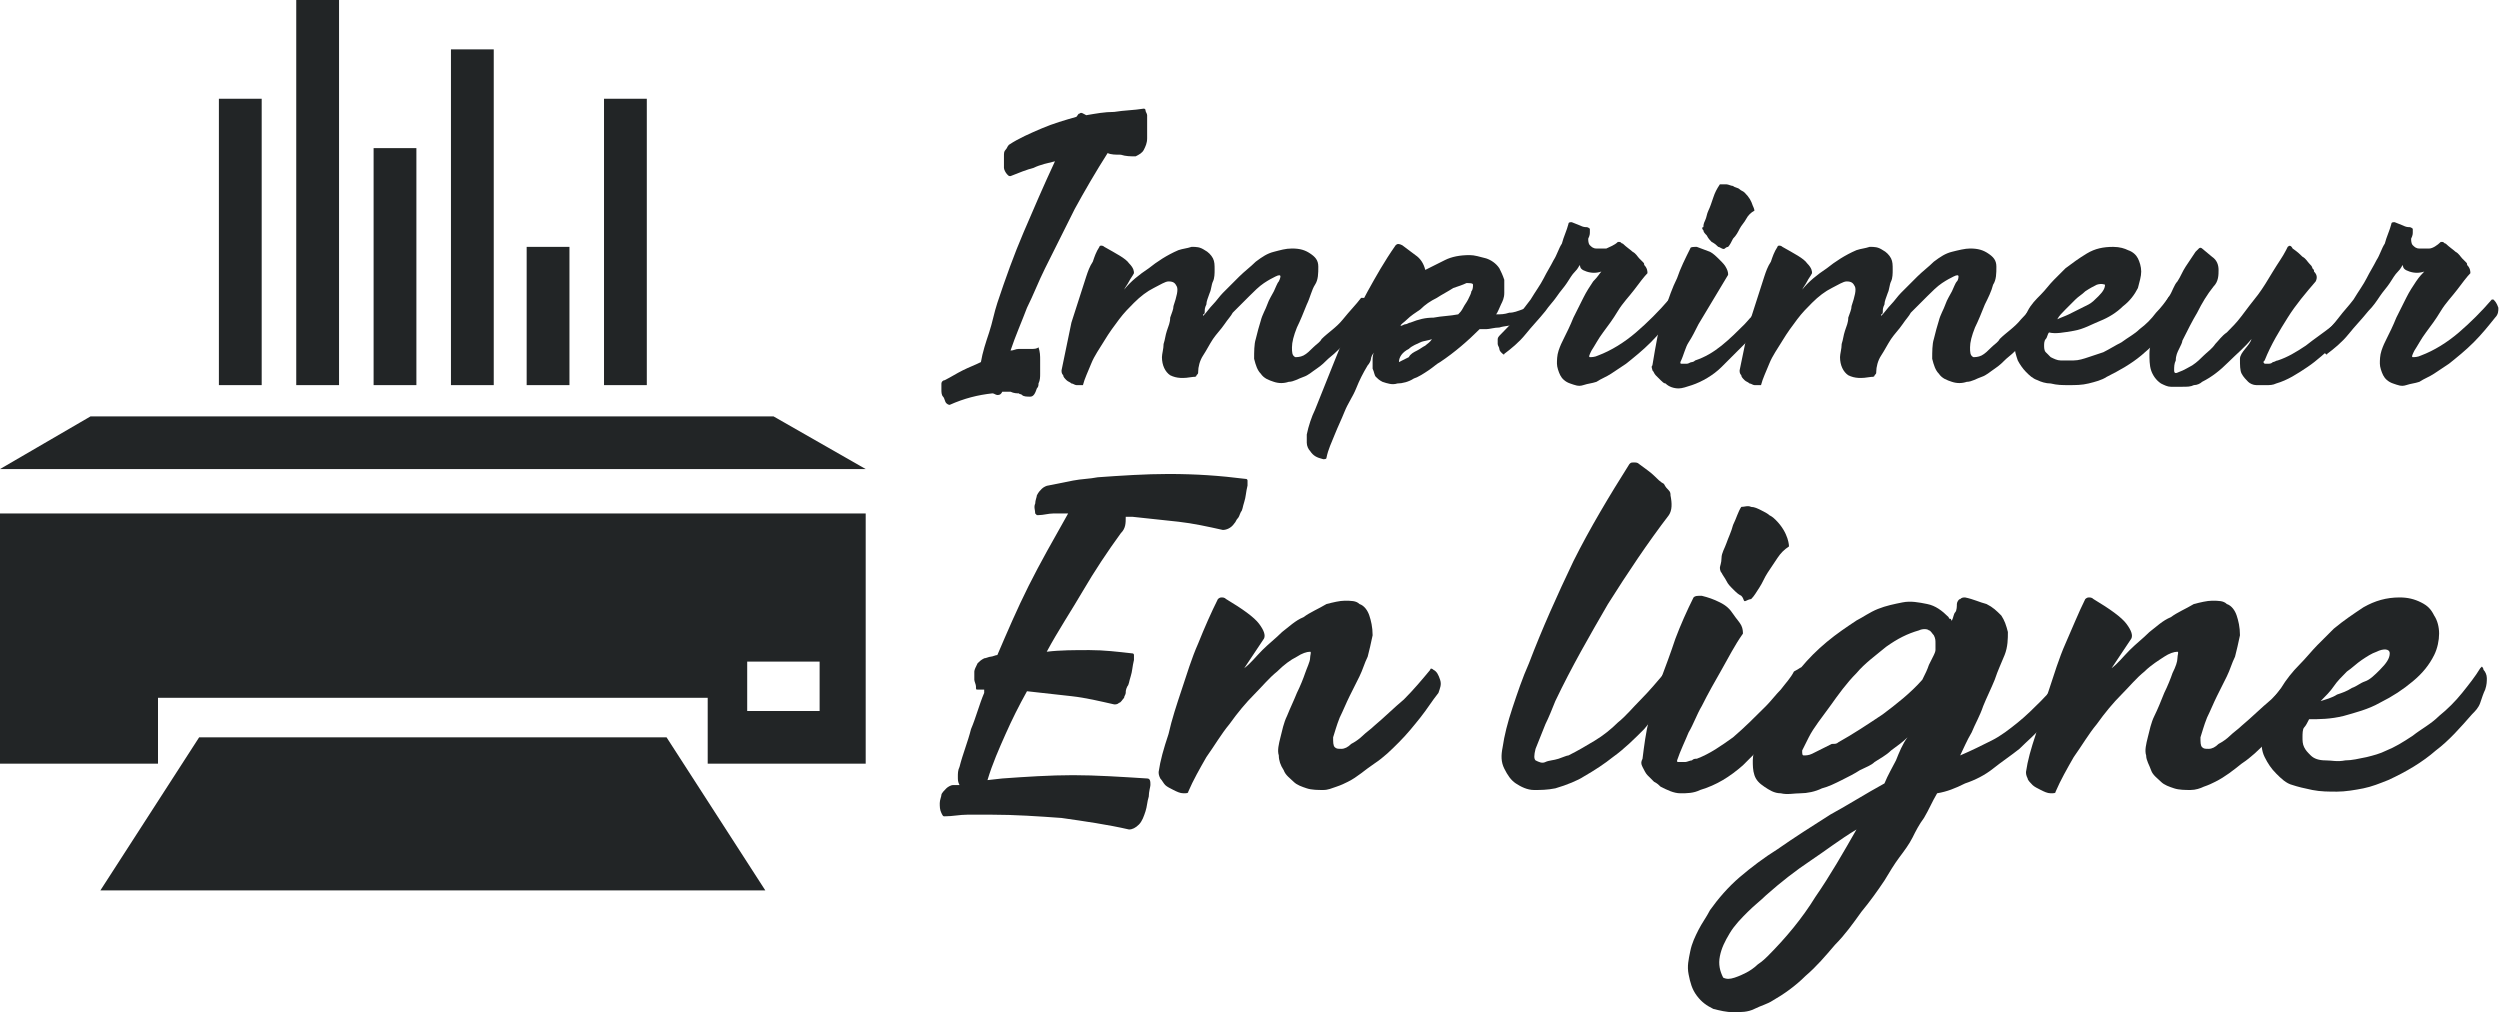
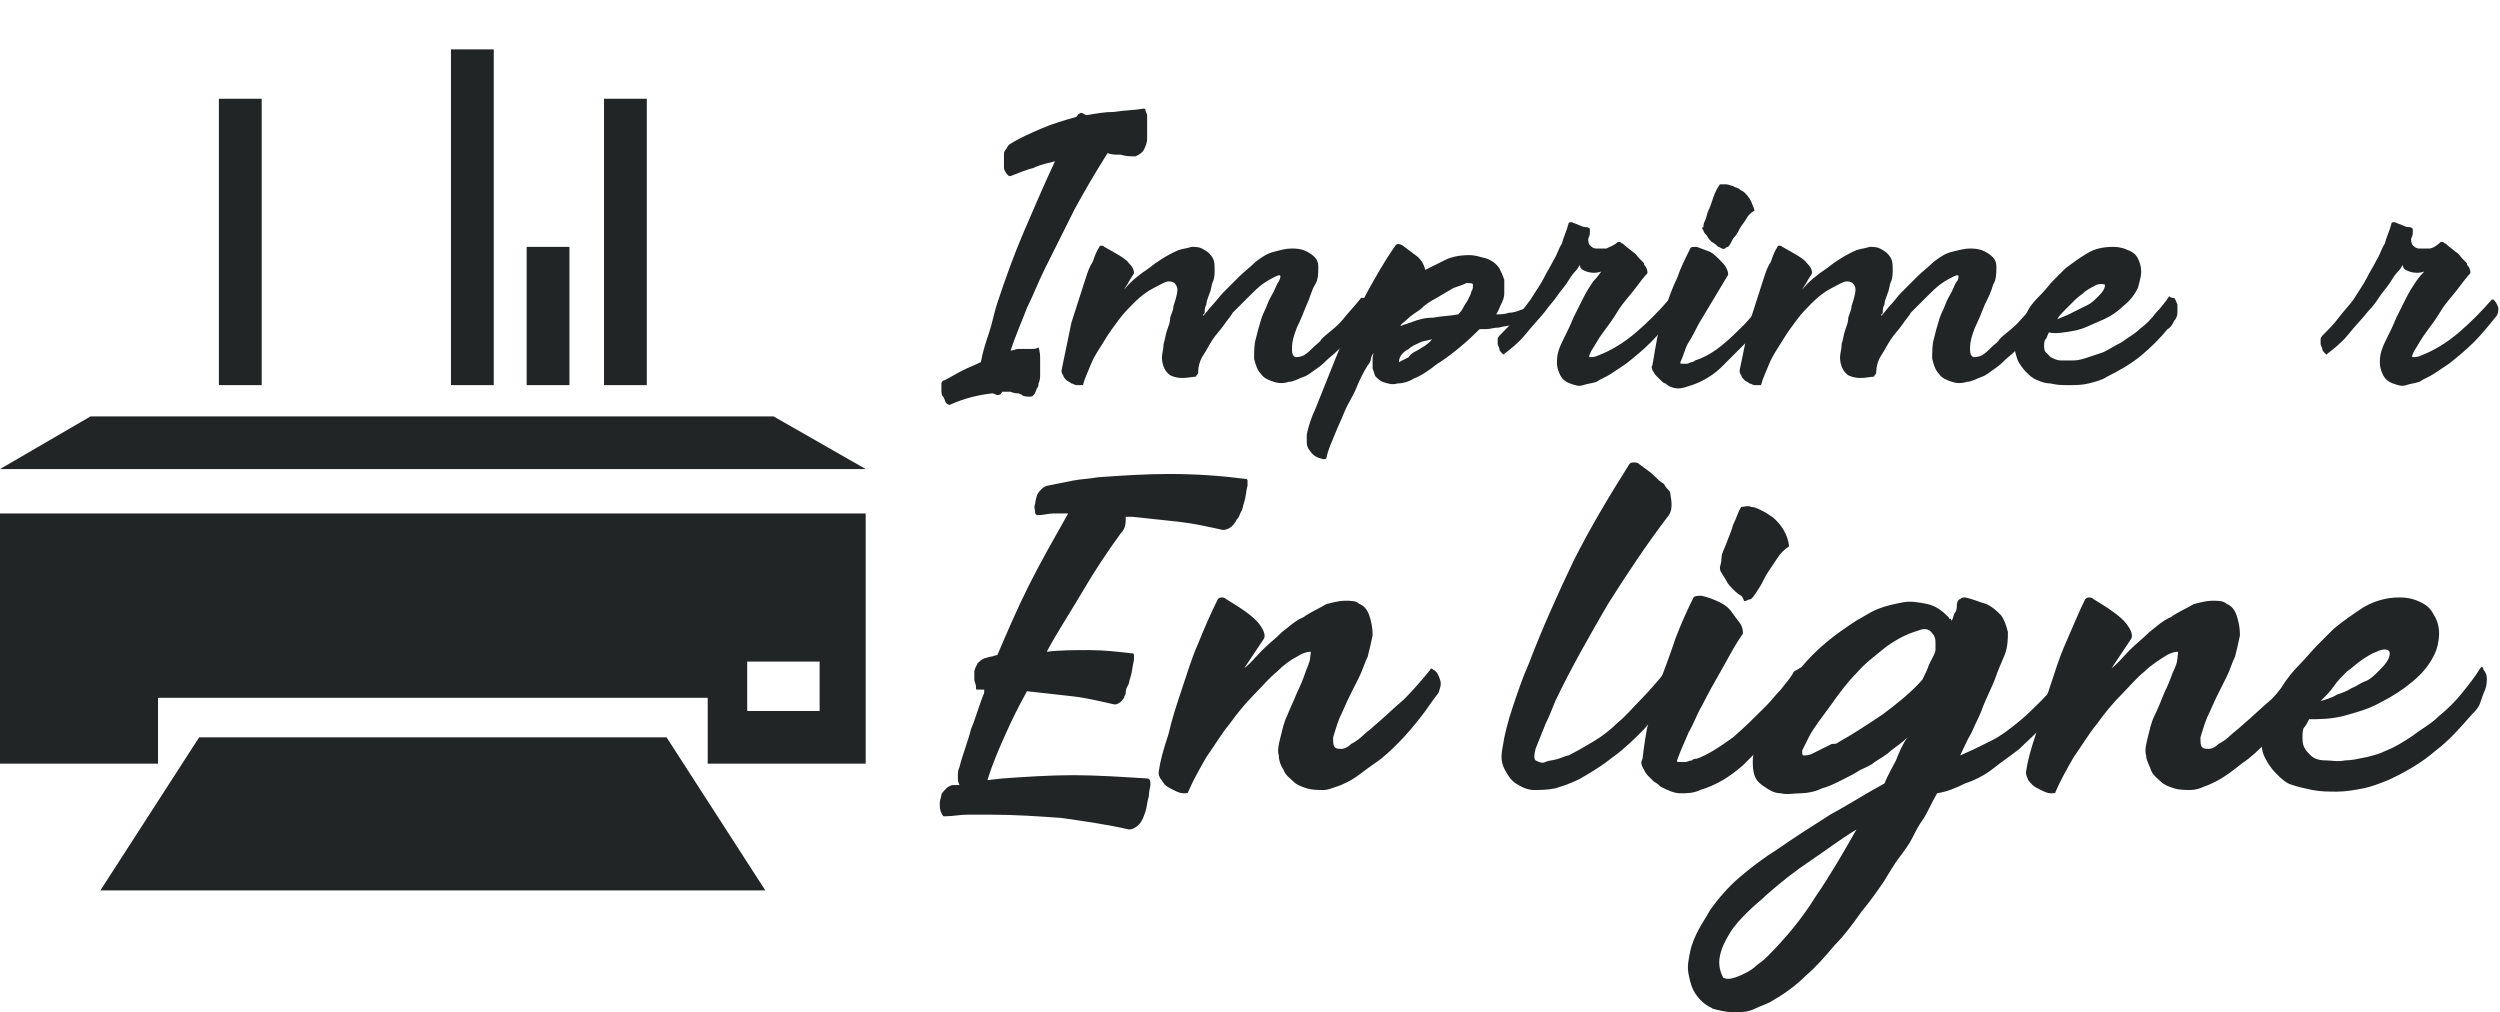
<svg xmlns="http://www.w3.org/2000/svg" version="1.1" id="Layer_1" x="0px" y="0px" width="151.9px" height="61.5px" viewBox="0 0 151.9 61.5" style="enable-background:new 0 0 151.9 61.5;" xml:space="preserve">
  <style type="text/css">
	.st0{fill:#222526;}
	.st1{fill-rule:evenodd;clip-rule:evenodd;fill:#222526;}
</style>
  <g>
    <path class="st0" d="M69.7,7c0,0.1,0,0.3,0,0.6c0,0.3,0,0.5,0,0.8c0,0.3-0.1,0.5-0.2,0.7c-0.1,0.2-0.3,0.3-0.5,0.4   c-0.3,0-0.6,0-0.9-0.1c-0.3,0-0.6,0-0.8-0.1c-0.7,1.1-1.4,2.3-2,3.4c-0.6,1.2-1.2,2.4-1.8,3.6c-0.4,0.8-0.7,1.6-1.1,2.4   c-0.3,0.8-0.7,1.7-1,2.6c0.2,0,0.3-0.1,0.5-0.1c0.1,0,0.3,0,0.4,0c0.1,0,0.2,0,0.4,0c0.1,0,0.3,0,0.4-0.1c0.1,0.3,0.1,0.5,0.1,0.8   c0,0.3,0,0.5,0,0.8c0,0.2,0,0.4-0.1,0.6c0,0.1,0,0.2-0.1,0.3c-0.1,0.3-0.2,0.5-0.4,0.5c-0.2,0-0.4,0-0.5-0.1S62,24,61.9,23.9   c-0.1,0-0.3,0-0.5-0.1c-0.2,0-0.3,0-0.5,0C60.8,24,60.7,24,60.6,24c-0.1,0-0.2-0.1-0.3-0.1c-0.9,0.1-1.7,0.3-2.6,0.7   c0,0-0.1,0-0.2-0.1c-0.1-0.1-0.1-0.3-0.2-0.4s-0.1-0.3-0.1-0.4c0-0.1,0-0.3,0-0.4c0-0.1,0.1-0.2,0.2-0.2c0.4-0.2,0.7-0.4,1.1-0.6   c0.4-0.2,0.7-0.3,1.1-0.5c0.1-0.6,0.3-1.2,0.5-1.8c0.2-0.6,0.3-1.2,0.5-1.8c0.5-1.5,1-2.9,1.6-4.3c0.6-1.4,1.2-2.8,1.9-4.3   c-0.4,0.1-0.9,0.2-1.3,0.4c-0.4,0.1-0.9,0.3-1.4,0.5c-0.1,0-0.1,0-0.2-0.1c-0.1-0.1-0.2-0.3-0.2-0.4C61,9.9,61,9.7,61,9.5   s0-0.3,0.1-0.4c0.1-0.1,0.1-0.2,0.2-0.3c0.6-0.4,1.3-0.7,2-1c0.7-0.3,1.4-0.5,2.1-0.7c0.1-0.1,0.1-0.2,0.2-0.2   c0.1-0.1,0.2,0,0.4,0.1c0.6-0.1,1.1-0.2,1.7-0.2c0.6-0.1,1.2-0.1,1.8-0.2c0,0,0.1,0,0.1,0.1S69.7,6.9,69.7,7z" />
    <path class="st0" d="M83,18.2c0.1,0.1,0.2,0.2,0.2,0.4c0,0.2,0,0.4-0.1,0.5c-0.3,0.5-0.7,1-1.1,1.4c-0.4,0.5-0.8,0.9-1.3,1.3   c-0.2,0.2-0.4,0.4-0.7,0.6s-0.5,0.4-0.8,0.5s-0.6,0.3-0.9,0.3c-0.3,0.1-0.6,0.1-0.9,0c-0.3-0.1-0.6-0.2-0.8-0.5   c-0.2-0.2-0.3-0.5-0.4-0.9c0-0.4,0-0.9,0.1-1.2c0.1-0.4,0.2-0.8,0.3-1.1c0.1-0.4,0.3-0.7,0.4-1c0.1-0.3,0.3-0.6,0.4-0.8   c0.1-0.2,0.2-0.5,0.3-0.6c0.1-0.2,0.1-0.3,0.1-0.3c0-0.1-0.1-0.1-0.3,0c-0.2,0.1-0.4,0.2-0.7,0.4c-0.3,0.2-0.6,0.5-0.9,0.8   c-0.3,0.3-0.7,0.7-1,1c-0.1,0.2-0.3,0.4-0.5,0.7s-0.5,0.6-0.7,0.9c-0.2,0.3-0.4,0.7-0.6,1s-0.3,0.7-0.3,1c0,0.1,0,0.1-0.1,0.2   c0,0.1-0.1,0.1-0.2,0.1c-0.6,0.1-1,0.1-1.4-0.1c-0.3-0.2-0.5-0.6-0.5-1.1c0-0.2,0.1-0.5,0.1-0.8c0.1-0.3,0.1-0.5,0.2-0.8   s0.2-0.5,0.2-0.8c0.1-0.3,0.2-0.5,0.2-0.7c0.2-0.6,0.3-1,0.2-1.2c-0.1-0.2-0.2-0.3-0.5-0.3c-0.2,0-0.5,0.2-0.9,0.4   c-0.4,0.2-0.8,0.5-1.2,0.9c-0.3,0.3-0.6,0.6-0.9,1s-0.6,0.8-0.9,1.3c-0.3,0.5-0.6,0.9-0.8,1.4c-0.2,0.5-0.4,0.9-0.5,1.3   c0,0,0,0-0.1,0c-0.1,0-0.1,0-0.3,0c-0.1,0-0.2-0.1-0.3-0.1c-0.1-0.1-0.2-0.1-0.3-0.2c-0.1-0.1-0.2-0.2-0.2-0.3   c-0.1-0.1-0.1-0.2-0.1-0.3c0.2-1,0.4-1.9,0.6-2.9c0.3-0.9,0.6-1.9,0.9-2.8c0.1-0.3,0.2-0.6,0.4-0.9c0.1-0.3,0.2-0.6,0.4-0.9   c0-0.1,0.2-0.1,0.3,0c0.7,0.4,1.3,0.7,1.5,1c0.3,0.3,0.3,0.5,0.3,0.6c-0.1,0.2-0.2,0.3-0.3,0.5c-0.1,0.2-0.2,0.3-0.3,0.5   c0.4-0.5,0.9-0.9,1.5-1.3c0.5-0.4,1.1-0.8,1.8-1.1c0.3-0.1,0.5-0.1,0.8-0.2c0.3,0,0.5,0,0.8,0.2c0.2,0.1,0.4,0.3,0.5,0.5   c0.1,0.2,0.1,0.4,0.1,0.7c0,0.2,0,0.5-0.1,0.7c-0.1,0.2-0.1,0.5-0.2,0.7c-0.1,0.3-0.2,0.5-0.2,0.7c-0.1,0.2-0.1,0.3-0.1,0.4   s0,0.2-0.1,0.2c0,0,0,0.1,0,0.1c0.2-0.2,0.4-0.5,0.6-0.7c0.2-0.2,0.4-0.5,0.6-0.7c0.3-0.3,0.7-0.7,1-1s0.7-0.6,1-0.9   c0.4-0.3,0.7-0.5,1.1-0.6s0.7-0.2,1.1-0.2c0.5,0,0.8,0.1,1.1,0.3c0.3,0.2,0.5,0.4,0.5,0.8c0,0.4,0,0.8-0.2,1.1s-0.3,0.8-0.5,1.2   c-0.2,0.5-0.4,1-0.6,1.4c-0.2,0.5-0.3,0.9-0.3,1.2c0,0.3,0,0.5,0.2,0.6c0.1,0,0.3,0,0.5-0.1s0.4-0.3,0.6-0.5   c0.2-0.2,0.4-0.3,0.5-0.5c0.4-0.4,0.9-0.7,1.3-1.2s0.8-0.9,1.1-1.3c0,0,0,0,0.1,0S83,18.1,83,18.2z" />
    <path class="st0" d="M93.6,18.3c0.1,0.2,0.2,0.3,0,0.6c-0.1,0.2-0.3,0.4-0.6,0.5c-0.3,0.1-0.6,0.2-0.9,0.3c-0.3,0.1-0.7,0.1-1,0.2   c-0.3,0-0.6,0.1-0.8,0.1c-0.1,0-0.1,0-0.2,0c-0.1,0-0.1,0-0.2,0c-0.7,0.7-1.5,1.4-2.4,2c-0.2,0.1-0.4,0.3-0.7,0.5   c-0.3,0.2-0.6,0.4-0.9,0.5c-0.3,0.2-0.7,0.3-1,0.3c-0.3,0.1-0.6,0-0.9-0.1c-0.2-0.1-0.3-0.2-0.4-0.3c-0.1-0.1-0.1-0.3-0.2-0.5   c0-0.2,0-0.4,0-0.5s0-0.4,0.1-0.5c-0.1,0.1-0.2,0.3-0.2,0.4s-0.1,0.3-0.2,0.4c-0.3,0.5-0.5,0.9-0.7,1.4s-0.5,0.9-0.7,1.4   s-0.4,0.9-0.6,1.4c-0.2,0.5-0.4,0.9-0.5,1.4c0,0.1-0.1,0.1-0.2,0.1c-0.4-0.1-0.6-0.2-0.8-0.5c-0.1-0.1-0.2-0.3-0.2-0.5   c0-0.2,0-0.3,0-0.5c0.1-0.5,0.3-1.1,0.5-1.5c0.2-0.5,0.4-1,0.6-1.5c0.2-0.5,0.4-1,0.6-1.5s0.4-1,0.6-1.4c0.5-1,0.9-1.9,1.4-2.8   c0.5-0.9,1-1.8,1.7-2.8c0.1-0.1,0.2-0.1,0.4,0l0.8,0.6c0.3,0.2,0.5,0.5,0.6,0.9c0.4-0.2,0.8-0.4,1.2-0.6c0.4-0.2,0.9-0.3,1.5-0.3   c0.3,0,0.6,0.1,1,0.2c0.3,0.1,0.6,0.3,0.8,0.6c0.1,0.2,0.2,0.4,0.3,0.7c0,0.3,0,0.5,0,0.8c0,0.3-0.1,0.5-0.2,0.7   c-0.1,0.2-0.2,0.5-0.3,0.6c0.3,0,0.5,0,0.8-0.1c0.3,0,0.5-0.1,0.8-0.2c0.2-0.1,0.4-0.1,0.6-0.2s0.4-0.1,0.5-0.3   C93.5,18.3,93.6,18.3,93.6,18.3z M86.1,21.3c0.2-0.1,0.3-0.2,0.5-0.3c0.1-0.1,0.3-0.2,0.4-0.4c-0.2,0.1-0.5,0.1-0.7,0.2   c-0.2,0.1-0.5,0.2-0.7,0.4c-0.4,0.2-0.6,0.5-0.6,0.8c0.2-0.1,0.4-0.2,0.6-0.3C85.7,21.5,85.9,21.4,86.1,21.3z M89.5,17.3   c0-0.1-0.2-0.1-0.4-0.1c-0.2,0.1-0.5,0.2-0.8,0.3c-0.3,0.2-0.7,0.4-1,0.6c-0.4,0.2-0.7,0.4-1,0.7c-0.3,0.2-0.6,0.4-0.8,0.6   c-0.2,0.2-0.4,0.3-0.4,0.4c0.1,0,0.2-0.1,0.3-0.1c0.1,0,0.2-0.1,0.3-0.1c0.5-0.2,0.9-0.3,1.4-0.3c0.5-0.1,1-0.1,1.5-0.2   c0.1-0.1,0.2-0.2,0.3-0.4c0.1-0.2,0.2-0.3,0.3-0.5c0.1-0.2,0.2-0.4,0.2-0.5C89.5,17.6,89.5,17.4,89.5,17.3z" />
    <path class="st0" d="M97.3,16.5c-0.3,0.1-0.6,0.1-0.9,0c-0.3-0.1-0.4-0.2-0.4-0.4c-0.1,0.1-0.1,0.2-0.3,0.4s-0.3,0.4-0.5,0.7   c-0.2,0.3-0.4,0.5-0.6,0.8c-0.2,0.3-0.5,0.6-0.7,0.9c-0.4,0.5-0.8,0.9-1.2,1.4c-0.4,0.5-0.9,0.9-1.3,1.2c0,0.1-0.1,0-0.2-0.1   c0,0-0.1-0.1-0.1-0.2c0-0.1-0.1-0.2-0.1-0.3c0-0.1,0-0.2,0-0.3c0-0.1,0.1-0.2,0.2-0.3c0.3-0.3,0.6-0.6,0.9-1   c0.3-0.3,0.6-0.7,0.9-1.1c0.3-0.5,0.6-0.9,0.8-1.3c0.2-0.4,0.4-0.7,0.6-1.1c0.2-0.3,0.3-0.7,0.5-1c0.1-0.4,0.3-0.8,0.4-1.2   c0-0.1,0.1-0.1,0.2-0.1l0.5,0.2c0.2,0.1,0.3,0.1,0.4,0.1c0.1,0,0.2,0.1,0.2,0.1c0,0,0,0.1,0,0.2c0,0.1,0,0.2-0.1,0.4   c0,0.1,0,0.3,0.1,0.4s0.2,0.2,0.4,0.2c0.2,0,0.4,0,0.6,0c0.2-0.1,0.5-0.2,0.7-0.4c0,0,0.1,0,0.1,0c0.1,0,0.1,0.1,0.2,0.1   c0.2,0.2,0.5,0.4,0.6,0.5c0.2,0.1,0.3,0.3,0.4,0.4s0.2,0.2,0.2,0.2c0.1,0.1,0.1,0.1,0.1,0.2c0.2,0.2,0.2,0.4,0.2,0.5   c-0.2,0.2-0.5,0.6-0.8,1c-0.3,0.4-0.7,0.8-1,1.3c-0.3,0.5-0.6,0.9-0.9,1.3c-0.3,0.4-0.5,0.8-0.7,1.1c-0.1,0.2-0.2,0.4-0.1,0.4   c0.1,0,0.3,0,0.5-0.1c0.8-0.3,1.6-0.8,2.3-1.4c0.7-0.6,1.4-1.3,2-2c0,0,0.1,0,0.1,0c0.1,0.1,0.2,0.2,0.3,0.5c0,0.2,0,0.4-0.2,0.6   c-0.4,0.5-0.8,1-1.3,1.5c-0.5,0.5-1,0.9-1.5,1.3c-0.3,0.2-0.6,0.4-0.9,0.6c-0.3,0.2-0.6,0.3-0.9,0.5c-0.3,0.1-0.5,0.1-0.8,0.2   s-0.5,0-0.8-0.1c-0.3-0.1-0.5-0.3-0.6-0.5c-0.1-0.2-0.2-0.5-0.2-0.7s0-0.5,0.1-0.8c0.1-0.3,0.2-0.5,0.3-0.7   c0.2-0.4,0.4-0.8,0.6-1.3c0.2-0.4,0.4-0.8,0.6-1.2c0.2-0.4,0.4-0.7,0.6-1C97.1,16.8,97.2,16.6,97.3,16.5z" />
    <path class="st0" d="M107.1,18.1c0.2,0.1,0.3,0.3,0.3,0.5s0,0.4-0.1,0.6c-0.2,0.3-0.4,0.6-0.6,0.8c-0.2,0.3-0.4,0.5-0.6,0.8   c-0.5,0.5-1,1-1.5,1.5c-0.5,0.5-1.2,0.9-1.8,1.1c-0.3,0.1-0.6,0.2-0.8,0.2c-0.3,0-0.6-0.1-0.8-0.3c-0.1,0-0.2-0.1-0.3-0.2   c-0.1-0.1-0.2-0.2-0.3-0.3c-0.1-0.1-0.1-0.2-0.2-0.3c0-0.1-0.1-0.2,0-0.3c0.1-0.6,0.2-1.2,0.3-1.7c0.1-0.6,0.3-1.2,0.5-1.8   c0.2-0.6,0.4-1.2,0.7-1.8c0.2-0.6,0.5-1.2,0.8-1.8c0-0.1,0.2-0.1,0.4-0.1c0.3,0.1,0.5,0.2,0.8,0.3c0.2,0.1,0.4,0.3,0.6,0.5   c0.2,0.2,0.3,0.3,0.4,0.5s0.1,0.3,0.1,0.4c-0.3,0.5-0.6,1-0.9,1.5s-0.6,1-0.9,1.5c-0.2,0.4-0.4,0.8-0.6,1.1s-0.3,0.8-0.5,1.2   c0,0.1,0,0.1,0.1,0.1s0.2,0,0.3,0c0.1,0,0.2-0.1,0.3-0.1c0.1,0,0.2-0.1,0.2-0.1c0.6-0.2,1.1-0.5,1.6-0.9s1-0.9,1.4-1.3   c0.2-0.2,0.4-0.5,0.7-0.7c0.2-0.3,0.4-0.5,0.6-0.8C107,18.1,107,18,107.1,18.1z M104.4,15c-0.1-0.1-0.2-0.2-0.4-0.3   c-0.1-0.1-0.2-0.2-0.3-0.4c-0.1-0.1-0.2-0.2-0.2-0.3c-0.1-0.1-0.1-0.2,0-0.2c0-0.1,0-0.2,0.1-0.4c0.1-0.2,0.1-0.4,0.2-0.6   c0.1-0.2,0.2-0.5,0.3-0.8c0.1-0.3,0.2-0.5,0.4-0.8c0.1,0,0.3,0,0.4,0s0.3,0.1,0.4,0.1c0.1,0.1,0.3,0.1,0.4,0.2   c0.1,0.1,0.2,0.1,0.3,0.2c0.3,0.3,0.4,0.5,0.5,0.8c0.1,0.2,0.1,0.3,0.1,0.3c-0.2,0.1-0.4,0.3-0.5,0.5c-0.1,0.2-0.3,0.4-0.4,0.6   c-0.1,0.2-0.2,0.4-0.4,0.6c-0.1,0.2-0.2,0.4-0.3,0.5c0,0-0.1,0-0.2,0.1S104.5,15,104.4,15z" />
    <path class="st0" d="M124.2,18.2c0.1,0.1,0.2,0.2,0.2,0.4c0,0.2,0,0.4-0.1,0.5c-0.3,0.5-0.7,1-1.1,1.4c-0.4,0.5-0.8,0.9-1.3,1.3   c-0.2,0.2-0.4,0.4-0.7,0.6s-0.5,0.4-0.8,0.5s-0.6,0.3-0.9,0.3c-0.3,0.1-0.6,0.1-0.9,0s-0.6-0.2-0.8-0.5c-0.2-0.2-0.3-0.5-0.4-0.9   c0-0.4,0-0.9,0.1-1.2c0.1-0.4,0.2-0.8,0.3-1.1c0.1-0.4,0.3-0.7,0.4-1c0.1-0.3,0.3-0.6,0.4-0.8c0.1-0.2,0.2-0.5,0.3-0.6   s0.1-0.3,0.1-0.3c0-0.1-0.1-0.1-0.3,0c-0.2,0.1-0.4,0.2-0.7,0.4s-0.6,0.5-0.9,0.8c-0.3,0.3-0.7,0.7-1,1c-0.1,0.2-0.3,0.4-0.5,0.7   s-0.5,0.6-0.7,0.9c-0.2,0.3-0.4,0.7-0.6,1s-0.3,0.7-0.3,1c0,0.1,0,0.1-0.1,0.2c0,0.1-0.1,0.1-0.2,0.1c-0.6,0.1-1,0.1-1.4-0.1   c-0.3-0.2-0.5-0.6-0.5-1.1c0-0.2,0.1-0.5,0.1-0.8c0.1-0.3,0.1-0.5,0.2-0.8s0.2-0.5,0.2-0.8c0.1-0.3,0.2-0.5,0.2-0.7   c0.2-0.6,0.3-1,0.2-1.2c-0.1-0.2-0.2-0.3-0.5-0.3c-0.2,0-0.5,0.2-0.9,0.4c-0.4,0.2-0.8,0.5-1.2,0.9c-0.3,0.3-0.6,0.6-0.9,1   s-0.6,0.8-0.9,1.3c-0.3,0.5-0.6,0.9-0.8,1.4c-0.2,0.5-0.4,0.9-0.5,1.3c0,0,0,0-0.1,0c-0.1,0-0.1,0-0.3,0c-0.1,0-0.2-0.1-0.3-0.1   c-0.1-0.1-0.2-0.1-0.3-0.2c-0.1-0.1-0.2-0.2-0.2-0.3c-0.1-0.1-0.1-0.2-0.1-0.3c0.2-1,0.4-1.9,0.6-2.9c0.3-0.9,0.6-1.9,0.9-2.8   c0.1-0.3,0.2-0.6,0.4-0.9c0.1-0.3,0.2-0.6,0.4-0.9c0-0.1,0.2-0.1,0.3,0c0.7,0.4,1.3,0.7,1.5,1c0.3,0.3,0.3,0.5,0.3,0.6   c-0.1,0.2-0.2,0.3-0.3,0.5c-0.1,0.2-0.2,0.3-0.3,0.5c0.4-0.5,0.9-0.9,1.5-1.3c0.5-0.4,1.1-0.8,1.8-1.1c0.3-0.1,0.5-0.1,0.8-0.2   c0.3,0,0.5,0,0.8,0.2c0.2,0.1,0.4,0.3,0.5,0.5c0.1,0.2,0.1,0.4,0.1,0.7c0,0.2,0,0.5-0.1,0.7c-0.1,0.2-0.1,0.5-0.2,0.7   c-0.1,0.3-0.2,0.5-0.2,0.7c-0.1,0.2-0.1,0.3-0.1,0.4s0,0.2-0.1,0.2c0,0,0,0.1,0,0.1c0.2-0.2,0.4-0.5,0.6-0.7   c0.2-0.2,0.4-0.5,0.6-0.7c0.3-0.3,0.7-0.7,1-1s0.7-0.6,1-0.9c0.4-0.3,0.7-0.5,1.1-0.6s0.8-0.2,1.1-0.2c0.5,0,0.8,0.1,1.1,0.3   c0.3,0.2,0.5,0.4,0.5,0.8c0,0.4,0,0.8-0.2,1.1c-0.1,0.4-0.3,0.8-0.5,1.2c-0.2,0.5-0.4,1-0.6,1.4c-0.2,0.5-0.3,0.9-0.3,1.2   c0,0.3,0,0.5,0.2,0.6c0.1,0,0.3,0,0.5-0.1s0.4-0.3,0.6-0.5c0.2-0.2,0.4-0.3,0.5-0.5c0.4-0.4,0.9-0.7,1.3-1.2   c0.4-0.4,0.8-0.9,1.1-1.3c0,0,0,0,0.1,0S124.2,18.1,124.2,18.2z" />
    <path class="st0" d="M132.1,18.1c0.1,0.1,0.1,0.2,0.2,0.4c0,0.2,0,0.3,0,0.5c0,0.2-0.1,0.4-0.2,0.5c-0.1,0.2-0.2,0.4-0.4,0.5   c-0.5,0.6-1,1.1-1.6,1.6c-0.6,0.5-1.3,0.9-2.1,1.3c-0.3,0.2-0.7,0.3-1.1,0.4c-0.4,0.1-0.8,0.1-1.2,0.1s-0.7,0-1.1-0.1   c-0.3,0-0.6-0.1-0.8-0.2c-0.3-0.1-0.5-0.3-0.7-0.5c-0.2-0.2-0.4-0.5-0.5-0.7c-0.1-0.3-0.2-0.6-0.2-0.9c0-0.3,0.1-0.7,0.2-1   c0.2-0.4,0.4-0.7,0.6-1.1c0.2-0.4,0.5-0.7,0.8-1s0.5-0.6,0.8-0.9c0.3-0.3,0.5-0.5,0.7-0.7c0.4-0.3,0.8-0.6,1.3-0.9   c0.5-0.3,1-0.4,1.6-0.4c0.4,0,0.7,0.1,0.9,0.2c0.3,0.1,0.5,0.3,0.6,0.5c0.1,0.2,0.2,0.5,0.2,0.8s-0.1,0.6-0.2,1   c-0.2,0.4-0.5,0.8-0.9,1.1c-0.4,0.4-0.9,0.7-1.4,0.9s-1,0.5-1.6,0.6c-0.6,0.1-1.1,0.2-1.5,0.1c-0.1,0.1-0.1,0.3-0.2,0.4   c-0.1,0.1-0.1,0.3-0.1,0.4c0,0.1,0,0.3,0.1,0.4c0.1,0.1,0.2,0.2,0.3,0.3c0.2,0.1,0.4,0.2,0.6,0.2c0.3,0,0.5,0,0.8,0   c0.3,0,0.6-0.1,0.9-0.2c0.3-0.1,0.6-0.2,0.9-0.3c0.4-0.2,0.7-0.4,1.1-0.6c0.4-0.3,0.8-0.5,1.1-0.8c0.4-0.3,0.7-0.6,1-1   c0.3-0.3,0.6-0.7,0.8-1C131.9,18.1,132,18.1,132.1,18.1C132,18.1,132.1,18.1,132.1,18.1z M127.4,17.3c-0.2,0.1-0.4,0.2-0.7,0.4   c-0.2,0.2-0.4,0.3-0.6,0.5c-0.2,0.2-0.4,0.4-0.6,0.6c-0.2,0.2-0.4,0.4-0.5,0.6c0.2-0.1,0.5-0.2,0.7-0.3c0.2-0.1,0.4-0.2,0.6-0.3   c0.2-0.1,0.4-0.2,0.6-0.3c0.2-0.1,0.4-0.3,0.6-0.5c0.3-0.3,0.4-0.5,0.4-0.7C127.9,17.3,127.7,17.2,127.4,17.3z" />
-     <path class="st0" d="M136.8,20.6c-0.4,0.5-0.9,0.9-1.4,1.4c-0.5,0.5-1,0.9-1.6,1.2c-0.1,0.1-0.3,0.2-0.5,0.2   c-0.2,0.1-0.4,0.1-0.7,0.1c-0.2,0-0.5,0-0.7,0s-0.4-0.1-0.6-0.2c-0.3-0.2-0.5-0.5-0.6-0.8c-0.1-0.3-0.1-0.7-0.1-1   c0-0.4,0.1-0.8,0.3-1.2c0.1-0.4,0.3-0.8,0.4-1.2s0.3-0.8,0.5-1.1s0.3-0.7,0.5-0.9c0.2-0.3,0.3-0.6,0.5-0.9c0.2-0.3,0.4-0.6,0.6-0.9   c0.1-0.1,0.1-0.1,0.2-0.2s0.2,0,0.2,0l0.6,0.5c0.3,0.2,0.4,0.5,0.4,0.8c0,0.3,0,0.7-0.3,1c-0.4,0.5-0.7,1-1,1.6   c-0.3,0.5-0.6,1.1-0.9,1.7c0,0.1-0.1,0.3-0.2,0.5s-0.2,0.4-0.2,0.7c-0.1,0.2-0.1,0.4-0.1,0.6c0,0.2,0.1,0.2,0.3,0.1   c0.3-0.1,0.6-0.3,0.8-0.4c0.3-0.2,0.5-0.4,0.7-0.6s0.5-0.4,0.7-0.7c0.2-0.2,0.4-0.5,0.7-0.7c0.3-0.3,0.6-0.6,0.9-1   c0.3-0.4,0.6-0.8,1-1.3c0.3-0.4,0.6-0.9,0.9-1.4c0.3-0.5,0.6-0.9,0.8-1.3l0.1-0.2c0.1-0.1,0.2-0.1,0.3,0.1c0.3,0.2,0.5,0.4,0.6,0.5   c0.2,0.1,0.3,0.3,0.4,0.4c0.1,0.1,0.2,0.2,0.2,0.3c0.1,0.1,0.1,0.1,0.1,0.2c0.2,0.2,0.2,0.4,0.1,0.6c-0.6,0.7-1.2,1.4-1.7,2.2   c-0.5,0.8-1,1.6-1.4,2.6c-0.1,0.1-0.1,0.1,0,0.2c0.1,0,0.1,0,0.2,0c0.1,0,0.2,0,0.3-0.1c0.1,0,0.2-0.1,0.3-0.1   c0.6-0.2,1.1-0.5,1.7-0.9c0.5-0.4,1.1-0.8,1.6-1.2c0.2-0.2,0.5-0.4,0.7-0.7s0.4-0.5,0.6-0.7c0,0,0.1,0,0.1,0   c0.2,0.1,0.3,0.3,0.3,0.5c0,0.1,0,0.2,0,0.3c0,0.1-0.1,0.2-0.2,0.3c-0.2,0.3-0.4,0.5-0.7,0.8c-0.2,0.3-0.5,0.5-0.7,0.7   c-0.5,0.4-1,0.9-1.6,1.3c-0.6,0.4-1.2,0.8-1.9,1c-0.2,0.1-0.4,0.1-0.6,0.1c-0.2,0-0.4,0-0.6,0c-0.2,0-0.4-0.1-0.5-0.2   s-0.3-0.3-0.4-0.5c-0.1-0.2-0.1-0.5-0.1-0.9S136.7,21,136.8,20.6z" />
    <path class="st0" d="M147.3,16.5c-0.3,0.1-0.6,0.1-0.9,0c-0.3-0.1-0.4-0.2-0.4-0.4c-0.1,0.1-0.1,0.2-0.3,0.4s-0.3,0.4-0.5,0.7   c-0.2,0.3-0.4,0.5-0.6,0.8c-0.2,0.3-0.4,0.6-0.7,0.9c-0.4,0.5-0.8,0.9-1.2,1.4c-0.4,0.5-0.9,0.9-1.3,1.2c0,0.1-0.1,0-0.2-0.1   c0,0-0.1-0.1-0.1-0.2c0-0.1-0.1-0.2-0.1-0.3c0-0.1,0-0.2,0-0.3c0-0.1,0.1-0.2,0.2-0.3c0.3-0.3,0.6-0.6,0.9-1s0.6-0.7,0.9-1.1   c0.3-0.5,0.6-0.9,0.8-1.3c0.2-0.4,0.4-0.7,0.6-1.1c0.2-0.3,0.3-0.7,0.5-1c0.1-0.4,0.3-0.8,0.4-1.2c0-0.1,0.1-0.1,0.2-0.1l0.5,0.2   c0.2,0.1,0.3,0.1,0.4,0.1c0.1,0,0.2,0.1,0.2,0.1c0,0,0,0.1,0,0.2c0,0.1,0,0.2-0.1,0.4c0,0.1,0,0.3,0.1,0.4s0.2,0.2,0.4,0.2   c0.2,0,0.4,0,0.6,0s0.5-0.2,0.7-0.4c0,0,0.1,0,0.1,0c0.1,0,0.1,0.1,0.2,0.1c0.2,0.2,0.5,0.4,0.6,0.5c0.2,0.1,0.3,0.3,0.4,0.4   s0.2,0.2,0.2,0.2c0.1,0.1,0.1,0.1,0.1,0.2c0.2,0.2,0.2,0.4,0.2,0.5c-0.2,0.2-0.5,0.6-0.8,1c-0.3,0.4-0.7,0.8-1,1.3   s-0.6,0.9-0.9,1.3c-0.3,0.4-0.5,0.8-0.7,1.1c-0.1,0.2-0.2,0.4-0.1,0.4c0.1,0,0.3,0,0.5-0.1c0.8-0.3,1.6-0.8,2.3-1.4   c0.7-0.6,1.4-1.3,2-2c0,0,0.1,0,0.1,0c0.1,0.1,0.2,0.2,0.3,0.5c0,0.2,0,0.4-0.2,0.6c-0.4,0.5-0.8,1-1.3,1.5c-0.5,0.5-1,0.9-1.5,1.3   c-0.3,0.2-0.6,0.4-0.9,0.6c-0.3,0.2-0.6,0.3-0.9,0.5c-0.3,0.1-0.5,0.1-0.8,0.2s-0.5,0-0.8-0.1c-0.3-0.1-0.5-0.3-0.6-0.5   c-0.1-0.2-0.2-0.5-0.2-0.7s0-0.5,0.1-0.8c0.1-0.3,0.2-0.5,0.3-0.7c0.2-0.4,0.4-0.8,0.6-1.3c0.2-0.4,0.4-0.8,0.6-1.2   c0.2-0.4,0.4-0.7,0.6-1S147.2,16.6,147.3,16.5z" />
    <path class="st0" d="M75.7,29.1c0.1,0,0.1,0.1,0.1,0.1c0,0.1,0,0.2,0,0.3c-0.1,0.4-0.1,0.7-0.2,1c-0.1,0.3-0.1,0.5-0.2,0.6   c-0.1,0.2-0.1,0.3-0.2,0.4s-0.1,0.2-0.2,0.3c-0.2,0.3-0.5,0.4-0.7,0.4c-0.9-0.2-1.8-0.4-2.7-0.5s-1.9-0.2-2.8-0.3   c-0.1,0-0.1,0-0.2,0c-0.1,0-0.1,0-0.2,0c0,0.4,0,0.7-0.3,1c-0.8,1.1-1.6,2.3-2.3,3.5c-0.7,1.2-1.5,2.4-2.2,3.7   c0.8-0.1,1.7-0.1,2.6-0.1c0.9,0,1.7,0.1,2.6,0.2c0.1,0,0.1,0.1,0.1,0.1c0,0.1,0,0.2,0,0.3c-0.1,0.4-0.1,0.7-0.2,1   c-0.1,0.3-0.1,0.5-0.2,0.6c-0.1,0.2-0.1,0.3-0.1,0.4c0,0.1-0.1,0.2-0.1,0.3c-0.1,0.1-0.2,0.3-0.3,0.3c-0.1,0.1-0.2,0.1-0.3,0.1   c-0.9-0.2-1.7-0.4-2.6-0.5c-0.9-0.1-1.8-0.2-2.7-0.3c-0.5,0.9-0.9,1.7-1.3,2.6c-0.4,0.9-0.8,1.8-1.1,2.8l0.9-0.1   c1.4-0.1,2.9-0.2,4.3-0.2c1.4,0,2.9,0.1,4.5,0.2c0.2,0,0.2,0.2,0.2,0.4c0,0.1-0.1,0.4-0.1,0.7c-0.1,0.3-0.1,0.6-0.2,0.9   c-0.1,0.3-0.2,0.6-0.4,0.8c-0.2,0.2-0.4,0.3-0.6,0.3c-1.3-0.3-2.7-0.5-4.1-0.7c-1.4-0.1-2.8-0.2-4.3-0.2c-0.5,0-0.9,0-1.4,0   c-0.5,0-0.9,0.1-1.4,0.1c-0.1,0-0.1,0-0.2-0.2c-0.1-0.2-0.1-0.4-0.1-0.6s0.1-0.4,0.1-0.5s0.2-0.3,0.3-0.4c0.1-0.1,0.3-0.2,0.4-0.2   c0.1,0,0.1,0,0.2,0c0.1,0,0.1,0,0.2,0c-0.1-0.2-0.1-0.3-0.1-0.5c0-0.2,0-0.4,0.1-0.6c0.2-0.8,0.5-1.5,0.7-2.3   c0.3-0.7,0.5-1.5,0.8-2.2c0,0,0-0.1,0-0.1s0-0.1,0-0.1c-0.1,0-0.1,0-0.2,0c-0.1,0-0.1,0-0.2,0c-0.1,0-0.1,0-0.1-0.2   c0-0.1-0.1-0.3-0.1-0.4c0-0.2,0-0.4,0-0.5s0.1-0.3,0.2-0.5c0.1-0.1,0.2-0.2,0.4-0.3c0.1,0,0.3-0.1,0.4-0.1c0.1,0,0.3-0.1,0.4-0.1   c0.6-1.4,1.2-2.8,1.9-4.2c0.7-1.4,1.5-2.8,2.4-4.4c-0.3,0-0.6,0-0.9,0c-0.3,0-0.6,0.1-0.9,0.1c0,0-0.1,0-0.1,0c0,0-0.1-0.1-0.1-0.1   c0-0.2-0.1-0.4,0-0.6c0-0.2,0.1-0.4,0.1-0.5c0.1-0.2,0.2-0.3,0.3-0.4c0.1-0.1,0.3-0.2,0.4-0.2c0.5-0.1,1-0.2,1.5-0.3   c0.5-0.1,1-0.1,1.5-0.2c1.4-0.1,2.9-0.2,4.3-0.2C72.7,28.8,74.1,28.9,75.7,29.1z" />
    <path class="st0" d="M71.9,48.2c-0.2,0-0.4-0.1-0.6-0.2s-0.4-0.2-0.5-0.3c-0.1-0.1-0.2-0.3-0.3-0.4c-0.1-0.2-0.1-0.3-0.1-0.4   c0.1-0.7,0.3-1.4,0.6-2.3c0.2-0.9,0.5-1.8,0.8-2.7c0.3-0.9,0.6-1.9,1-2.8c0.4-1,0.8-1.9,1.2-2.7c0,0,0.1-0.1,0.2-0.1   c0.1,0,0.2,0,0.3,0.1c1,0.6,1.7,1.1,2,1.5c0.3,0.4,0.4,0.7,0.3,0.9c-0.2,0.3-0.4,0.6-0.6,0.9c-0.2,0.3-0.4,0.6-0.6,0.9   c0.4-0.3,0.7-0.7,1.1-1.1c0.4-0.4,0.8-0.7,1.2-1.1c0.4-0.3,0.8-0.7,1.3-0.9c0.4-0.3,0.9-0.5,1.4-0.8c0.4-0.1,0.8-0.2,1.1-0.2   c0.4,0,0.7,0,0.9,0.2c0.3,0.1,0.5,0.4,0.6,0.7c0.1,0.3,0.2,0.7,0.2,1.2c-0.1,0.5-0.2,0.9-0.3,1.3c-0.2,0.4-0.3,0.8-0.5,1.2   c-0.2,0.4-0.4,0.8-0.6,1.2s-0.4,0.9-0.6,1.3c-0.2,0.5-0.3,0.9-0.4,1.2c0,0.3,0,0.5,0.1,0.6c0.1,0.1,0.2,0.1,0.4,0.1   c0.2,0,0.4-0.1,0.6-0.3c0.2-0.1,0.5-0.3,0.7-0.5s0.5-0.4,0.7-0.6c0.6-0.5,1.2-1.1,1.8-1.6c0.6-0.6,1.1-1.2,1.6-1.8   c0-0.1,0.1-0.1,0.2,0c0.2,0.1,0.3,0.3,0.4,0.6c0.1,0.3,0,0.5-0.1,0.8c-0.4,0.5-0.7,1-1.1,1.5c-0.4,0.5-0.8,1-1.3,1.5   s-0.9,0.9-1.5,1.3s-1,0.8-1.6,1.1c-0.2,0.1-0.4,0.2-0.7,0.3s-0.5,0.2-0.8,0.2c-0.3,0-0.7,0-1-0.1s-0.6-0.2-0.8-0.4   c-0.2-0.2-0.5-0.4-0.6-0.7c-0.2-0.3-0.3-0.6-0.3-0.9c-0.1-0.3,0-0.7,0.1-1.1c0.1-0.4,0.2-0.9,0.4-1.3c0.2-0.5,0.4-0.9,0.6-1.4   c0.2-0.4,0.4-0.9,0.5-1.2s0.3-0.7,0.3-0.9s0.1-0.4,0-0.4c-0.2,0-0.5,0.1-0.8,0.3c-0.4,0.2-0.8,0.5-1.2,0.9   c-0.5,0.4-0.9,0.9-1.4,1.4c-0.5,0.5-1,1.1-1.5,1.8c-0.5,0.6-0.9,1.3-1.4,2c-0.4,0.7-0.8,1.4-1.1,2.1C72.2,48.2,72.1,48.2,71.9,48.2   z" />
    <path class="st0" d="M94.5,47.9C94,48,93.6,48,93.2,48s-0.8-0.2-1.1-0.4c-0.3-0.2-0.5-0.5-0.7-0.9c-0.2-0.4-0.2-0.8-0.1-1.3   c0.1-0.7,0.3-1.5,0.6-2.4s0.6-1.8,1-2.7c0.8-2.1,1.7-4.1,2.7-6.2c1-2,2.2-4,3.4-5.9c0.1-0.1,0.1-0.1,0.3-0.1c0.1,0,0.2,0,0.3,0.1   c0.4,0.3,0.7,0.5,0.9,0.7c0.2,0.2,0.4,0.4,0.6,0.5c0.1,0.2,0.2,0.3,0.3,0.4c0.1,0.1,0.1,0.2,0.1,0.3c0.1,0.5,0.1,0.9-0.1,1.2   c-1.3,1.7-2.5,3.5-3.7,5.4c-1.1,1.9-2.2,3.8-3.2,5.9c-0.2,0.5-0.4,1-0.6,1.4c-0.2,0.5-0.4,1-0.6,1.5c-0.1,0.4-0.1,0.6,0,0.7   c0.2,0.1,0.4,0.2,0.6,0.1s0.5-0.1,0.8-0.2c0.3-0.1,0.5-0.2,0.6-0.2c0.6-0.3,1.1-0.6,1.6-0.9c0.5-0.3,1-0.7,1.4-1.1   c0.5-0.4,0.9-0.9,1.4-1.4c0.5-0.5,1-1.1,1.6-1.8c0,0,0.1,0,0.1,0s0.1,0,0.2,0.1c0.1,0.1,0.2,0.3,0.2,0.6c0,0.3-0.1,0.6-0.4,1   c-0.5,0.7-1,1.3-1.5,1.9c-0.6,0.6-1.2,1.2-1.9,1.7c-0.5,0.4-1.1,0.8-1.8,1.2C95.9,47.4,95.2,47.7,94.5,47.9z" />
    <path class="st0" d="M109.5,40.6c0.3,0.2,0.4,0.4,0.4,0.7c0,0.3,0,0.6-0.2,0.8c-0.3,0.4-0.5,0.8-0.8,1.2c-0.3,0.4-0.6,0.8-0.9,1.1   c-0.7,0.7-1.4,1.4-2.1,2.1c-0.8,0.7-1.6,1.2-2.6,1.5c-0.4,0.2-0.8,0.2-1.2,0.2c-0.4,0-0.8-0.2-1.2-0.4c-0.1-0.1-0.2-0.2-0.4-0.3   c-0.1-0.1-0.3-0.3-0.4-0.4c-0.1-0.1-0.2-0.3-0.3-0.5c-0.1-0.2-0.1-0.3,0-0.5c0.1-0.8,0.2-1.6,0.4-2.4c0.2-0.8,0.4-1.6,0.7-2.4   c0.3-0.8,0.6-1.6,0.9-2.5c0.3-0.8,0.7-1.7,1.1-2.5c0.1-0.1,0.2-0.1,0.5-0.1c0.4,0.1,0.7,0.2,1.1,0.4s0.6,0.4,0.8,0.7   s0.4,0.5,0.5,0.7c0.1,0.2,0.1,0.4,0.1,0.5c-0.5,0.7-0.9,1.5-1.3,2.2c-0.4,0.7-0.8,1.4-1.2,2.2c-0.3,0.5-0.5,1.1-0.8,1.6   c-0.2,0.5-0.5,1.1-0.7,1.7c0,0.1,0,0.1,0.1,0.1c0.1,0,0.2,0,0.4,0c0.1,0,0.3-0.1,0.4-0.1c0.1-0.1,0.2-0.1,0.3-0.1   c0.8-0.3,1.5-0.8,2.2-1.3c0.7-0.6,1.3-1.2,2-1.9c0.3-0.3,0.6-0.7,0.9-1c0.3-0.4,0.6-0.7,0.8-1.1C109.4,40.6,109.4,40.5,109.5,40.6z    M105.8,36.2c-0.2-0.1-0.3-0.2-0.5-0.4c-0.2-0.2-0.3-0.3-0.4-0.5c-0.1-0.2-0.2-0.3-0.3-0.5c-0.1-0.1-0.1-0.3-0.1-0.3   c0-0.1,0.1-0.3,0.1-0.6s0.2-0.6,0.3-0.9c0.1-0.3,0.3-0.7,0.4-1.1c0.2-0.4,0.3-0.8,0.5-1.1c0.2,0,0.4-0.1,0.6,0   c0.2,0,0.4,0.1,0.6,0.2c0.2,0.1,0.4,0.2,0.5,0.3c0.2,0.1,0.3,0.2,0.4,0.3c0.4,0.4,0.6,0.8,0.7,1.1c0.1,0.3,0.1,0.5,0.1,0.5   c-0.3,0.2-0.5,0.4-0.7,0.7c-0.2,0.3-0.4,0.6-0.6,0.9c-0.2,0.3-0.3,0.6-0.5,0.9s-0.3,0.5-0.5,0.7c0,0-0.1,0-0.3,0.1   S106,36.4,105.8,36.2z" />
    <path class="st0" d="M125.8,41.1c-0.1,0.5-0.3,1-0.6,1.5c-0.3,0.5-0.7,1-1.1,1.5c-0.4,0.5-0.9,0.9-1.4,1.4   c-0.5,0.4-1.1,0.8-1.6,1.2s-1.1,0.7-1.7,0.9c-0.6,0.3-1.1,0.5-1.7,0.6c-0.3,0.5-0.5,1-0.8,1.5c-0.3,0.4-0.5,0.8-0.7,1.2   c-0.2,0.4-0.5,0.8-0.8,1.2c-0.3,0.4-0.6,0.9-0.9,1.4c-0.4,0.6-0.9,1.3-1.4,1.9c-0.5,0.7-1,1.4-1.6,2c-0.6,0.7-1.1,1.3-1.8,1.9   c-0.6,0.6-1.3,1.1-2,1.5c-0.3,0.2-0.7,0.3-1.1,0.5s-0.8,0.2-1.3,0.2c-0.4,0-0.8-0.1-1.2-0.2c-0.4-0.2-0.7-0.4-1-0.8   c-0.3-0.4-0.4-0.8-0.5-1.3c-0.1-0.5,0-0.9,0.1-1.4c0.1-0.5,0.3-0.9,0.5-1.3c0.2-0.4,0.5-0.8,0.7-1.2c0.5-0.7,1.1-1.4,1.8-2   c0.7-0.6,1.5-1.2,2.3-1.7c1-0.7,2.1-1.4,3.2-2.1c1.1-0.6,2.2-1.3,3.3-1.9c0.2-0.5,0.5-1,0.7-1.4c0.2-0.5,0.4-1,0.7-1.4   c-0.3,0.3-0.6,0.5-1,0.8c-0.3,0.3-0.7,0.5-1,0.7c-0.2,0.2-0.5,0.3-0.9,0.5c-0.3,0.2-0.7,0.4-1.1,0.6c-0.4,0.2-0.8,0.4-1.2,0.5   c-0.4,0.2-0.9,0.3-1.3,0.3s-0.8,0.1-1.2,0c-0.4,0-0.7-0.2-1-0.4c-0.3-0.2-0.5-0.4-0.6-0.7c-0.1-0.3-0.1-0.6-0.1-0.9   c0-0.3,0.1-0.7,0.2-1c0.1-0.3,0.2-0.7,0.3-0.9c0.3-0.6,0.6-1.3,1.1-1.9c0.4-0.6,0.9-1.2,1.3-1.8c0.5-0.6,1-1.1,1.6-1.6   c0.6-0.5,1.2-0.9,1.8-1.3c0.4-0.2,0.8-0.5,1.3-0.7c0.5-0.2,1-0.3,1.5-0.4s1,0,1.5,0.1c0.5,0.1,0.9,0.4,1.3,0.8c0,0,0,0.1,0.1,0.1   s0,0.1,0.1,0.1c0.1-0.2,0.1-0.4,0.2-0.5s0.1-0.4,0.1-0.5c0-0.1,0.1-0.3,0.2-0.3c0.1-0.1,0.2-0.1,0.3-0.1c0.5,0.1,0.9,0.3,1.3,0.4   c0.4,0.2,0.6,0.4,0.9,0.7c0.2,0.3,0.3,0.6,0.4,1c0,0.4,0,0.9-0.2,1.4c-0.2,0.5-0.4,0.9-0.6,1.5c-0.2,0.5-0.5,1.1-0.7,1.6   c-0.2,0.6-0.5,1.1-0.7,1.6c-0.3,0.5-0.5,1-0.7,1.4c0.7-0.3,1.3-0.6,1.9-0.9c0.6-0.3,1.1-0.7,1.6-1.1c0.5-0.4,1-0.9,1.4-1.3   c0.5-0.5,0.9-1,1.4-1.6c0.1-0.1,0.2-0.1,0.3,0c0.2,0,0.2,0.1,0.3,0.1L125.8,41.1z M107.4,58.1c1.1-1.1,2.1-2.3,2.9-3.6   c0.9-1.3,1.7-2.7,2.5-4.1c-1,0.6-1.9,1.3-2.8,1.9c-0.9,0.6-1.8,1.3-2.7,2.1c-0.3,0.3-0.7,0.6-1.1,1s-0.8,0.8-1.1,1.3   c-0.3,0.5-0.5,0.9-0.6,1.4c-0.1,0.5,0,0.9,0.2,1.3c0.2,0.1,0.4,0.1,0.7,0s0.5-0.2,0.7-0.3c0.2-0.1,0.5-0.3,0.7-0.5   C107.1,58.4,107.3,58.2,107.4,58.1z M111.7,45.1c0.9-0.5,1.8-1.1,2.7-1.7c0.8-0.6,1.7-1.3,2.4-2.1c0.2-0.4,0.3-0.6,0.4-0.9   c0.1-0.2,0.2-0.4,0.3-0.6s0.1-0.3,0.1-0.3c0-0.1,0-0.2,0-0.4c0-0.2,0-0.3-0.1-0.5c-0.1-0.1-0.2-0.3-0.3-0.3c-0.1-0.1-0.4-0.1-0.6,0   c-0.7,0.2-1.3,0.5-2,1c-0.6,0.5-1.3,1-1.8,1.6c-0.6,0.6-1.1,1.3-1.6,2s-1,1.3-1.3,1.9c-0.2,0.4-0.3,0.6-0.4,0.8   c0,0.2,0,0.3,0.1,0.3s0.3,0,0.5-0.1c0.2-0.1,0.4-0.2,0.6-0.3s0.4-0.2,0.6-0.3C111.5,45.2,111.6,45.2,111.7,45.1z" />
    <path class="st0" d="M124.6,48.2c-0.2,0-0.4-0.1-0.6-0.2c-0.2-0.1-0.4-0.2-0.5-0.3c-0.1-0.1-0.3-0.3-0.3-0.4   c-0.1-0.2-0.1-0.3-0.1-0.4c0.1-0.7,0.3-1.4,0.6-2.3c0.2-0.9,0.5-1.8,0.8-2.7c0.3-0.9,0.6-1.9,1-2.8s0.8-1.9,1.2-2.7   c0,0,0.1-0.1,0.2-0.1s0.2,0,0.3,0.1c1,0.6,1.7,1.1,2,1.5c0.3,0.4,0.4,0.7,0.3,0.9c-0.2,0.3-0.4,0.6-0.6,0.9   c-0.2,0.3-0.4,0.6-0.6,0.9c0.4-0.3,0.7-0.7,1.1-1.1c0.4-0.4,0.8-0.7,1.2-1.1c0.4-0.3,0.8-0.7,1.3-0.9c0.4-0.3,0.9-0.5,1.4-0.8   c0.4-0.1,0.8-0.2,1.1-0.2c0.4,0,0.7,0,0.9,0.2c0.3,0.1,0.5,0.4,0.6,0.7c0.1,0.3,0.2,0.7,0.2,1.2c-0.1,0.5-0.2,0.9-0.3,1.3   c-0.2,0.4-0.3,0.8-0.5,1.2c-0.2,0.4-0.4,0.8-0.6,1.2s-0.4,0.9-0.6,1.3c-0.2,0.5-0.3,0.9-0.4,1.2c0,0.3,0,0.5,0.1,0.6   c0.1,0.1,0.2,0.1,0.4,0.1c0.2,0,0.4-0.1,0.6-0.3c0.2-0.1,0.5-0.3,0.7-0.5s0.5-0.4,0.7-0.6c0.6-0.5,1.2-1.1,1.8-1.6   c0.6-0.6,1.1-1.2,1.6-1.8c0-0.1,0.1-0.1,0.2,0c0.2,0.1,0.3,0.3,0.4,0.6c0.1,0.3,0,0.5-0.1,0.8c-0.4,0.5-0.7,1-1.1,1.5   c-0.4,0.5-0.8,1-1.3,1.5c-0.5,0.5-0.9,0.9-1.5,1.3c-0.5,0.4-1,0.8-1.6,1.1c-0.2,0.1-0.4,0.2-0.7,0.3c-0.2,0.1-0.5,0.2-0.8,0.2   c-0.3,0-0.7,0-1-0.1s-0.6-0.2-0.8-0.4s-0.5-0.4-0.6-0.7s-0.3-0.6-0.3-0.9c-0.1-0.3,0-0.7,0.1-1.1c0.1-0.4,0.2-0.9,0.4-1.3   s0.4-0.9,0.6-1.4c0.2-0.4,0.4-0.9,0.5-1.2c0.2-0.4,0.3-0.7,0.3-0.9s0.1-0.4,0-0.4c-0.2,0-0.5,0.1-0.8,0.3s-0.8,0.5-1.2,0.9   c-0.5,0.4-0.9,0.9-1.4,1.4c-0.5,0.5-1,1.1-1.5,1.8c-0.5,0.6-0.9,1.3-1.4,2c-0.4,0.7-0.8,1.4-1.1,2.1   C124.9,48.2,124.8,48.2,124.6,48.2z" />
    <path class="st0" d="M150.9,40.7c0.1,0.1,0.2,0.3,0.2,0.5c0,0.2,0,0.4-0.1,0.7c-0.1,0.2-0.2,0.5-0.3,0.8s-0.3,0.5-0.5,0.7   c-0.7,0.8-1.4,1.6-2.2,2.2c-0.8,0.7-1.8,1.3-2.9,1.8c-0.5,0.2-1,0.4-1.5,0.5c-0.5,0.1-1.1,0.2-1.6,0.2c-0.5,0-1,0-1.5-0.1   c-0.5-0.1-0.9-0.2-1.2-0.3c-0.4-0.1-0.7-0.4-1-0.7c-0.3-0.3-0.5-0.6-0.7-1c-0.2-0.4-0.2-0.8-0.2-1.3c0-0.5,0.1-0.9,0.3-1.4   c0.2-0.5,0.5-1,0.9-1.5c0.3-0.5,0.7-1,1.1-1.4s0.8-0.9,1.1-1.2c0.4-0.4,0.7-0.7,1-1c0.6-0.5,1.2-0.9,1.8-1.3   c0.7-0.4,1.4-0.6,2.2-0.6c0.5,0,0.9,0.1,1.3,0.3c0.4,0.2,0.6,0.4,0.8,0.8c0.2,0.3,0.3,0.7,0.3,1.1s-0.1,0.9-0.3,1.3   c-0.3,0.6-0.7,1.1-1.3,1.6c-0.6,0.5-1.2,0.9-2,1.3c-0.7,0.4-1.5,0.6-2.2,0.8c-0.8,0.2-1.5,0.2-2.1,0.2c-0.1,0.2-0.2,0.4-0.3,0.5   s-0.1,0.4-0.1,0.6c0,0.2,0,0.4,0.1,0.6s0.2,0.3,0.4,0.5c0.2,0.2,0.5,0.3,0.9,0.3c0.4,0,0.7,0.1,1.2,0c0.4,0,0.8-0.1,1.3-0.2   c0.4-0.1,0.8-0.2,1.2-0.4c0.5-0.2,1-0.5,1.6-0.9c0.5-0.4,1.1-0.7,1.6-1.2c0.5-0.4,1-0.9,1.4-1.4c0.4-0.5,0.8-1,1.1-1.5   c0,0,0.1-0.1,0.1-0.1S150.9,40.6,150.9,40.7z M144.4,39.6c-0.3,0.1-0.6,0.3-0.9,0.5c-0.3,0.2-0.6,0.5-0.9,0.7   c-0.3,0.3-0.6,0.6-0.8,0.9s-0.5,0.6-0.8,0.9c0.3-0.1,0.7-0.2,1-0.4c0.3-0.1,0.6-0.2,0.9-0.4c0.3-0.1,0.5-0.3,0.8-0.4   s0.6-0.4,0.9-0.7c0.4-0.4,0.6-0.7,0.6-1S144.8,39.4,144.4,39.6z" />
  </g>
  <g>
    <g>
      <path class="st0" d="M52.6,31.2H0v15.2h9.6v-4H43v4h9.6V31.2z M49.8,43.2h-4.4v-3h4.4V43.2z" />
      <polygon class="st0" points="12.1,44.8 6.1,54.1 46.5,54.1 40.5,44.8   " />
      <polygon class="st0" points="47,25.3 5.5,25.3 0,28.5 52.6,28.5   " />
    </g>
    <g>
      <rect x="13.3" y="6" class="st1" width="2.6" height="17.4" />
-       <rect x="18" class="st1" width="2.6" height="23.4" />
-       <rect x="22.7" y="9" class="st1" width="2.6" height="14.4" />
      <rect x="27.4" y="3" class="st1" width="2.6" height="20.4" />
      <rect x="32" y="15" class="st1" width="2.6" height="8.4" />
      <rect x="36.7" y="6" class="st1" width="2.6" height="17.4" />
    </g>
  </g>
</svg>